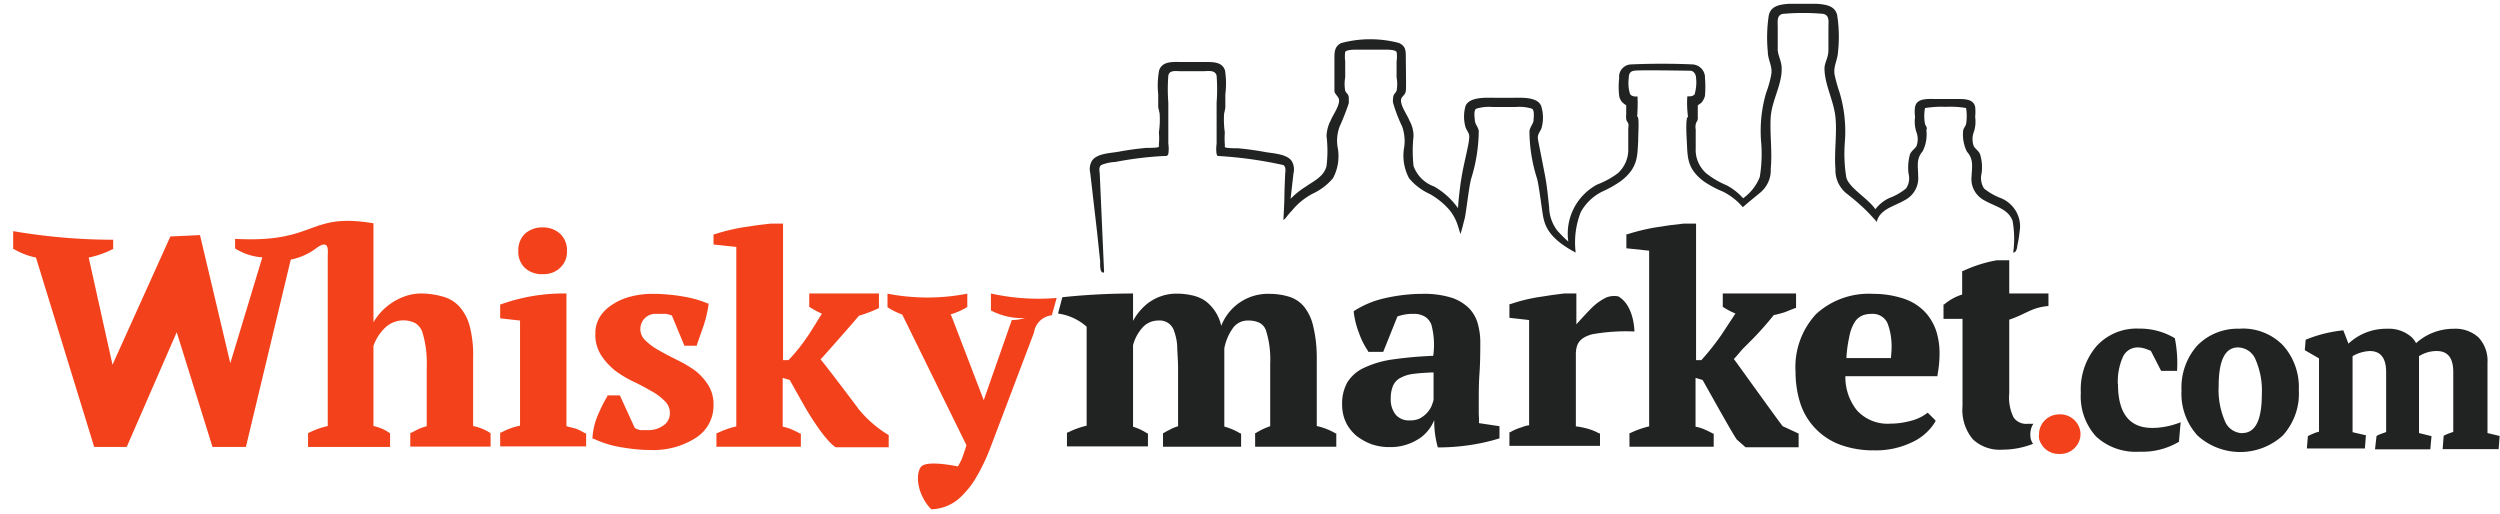
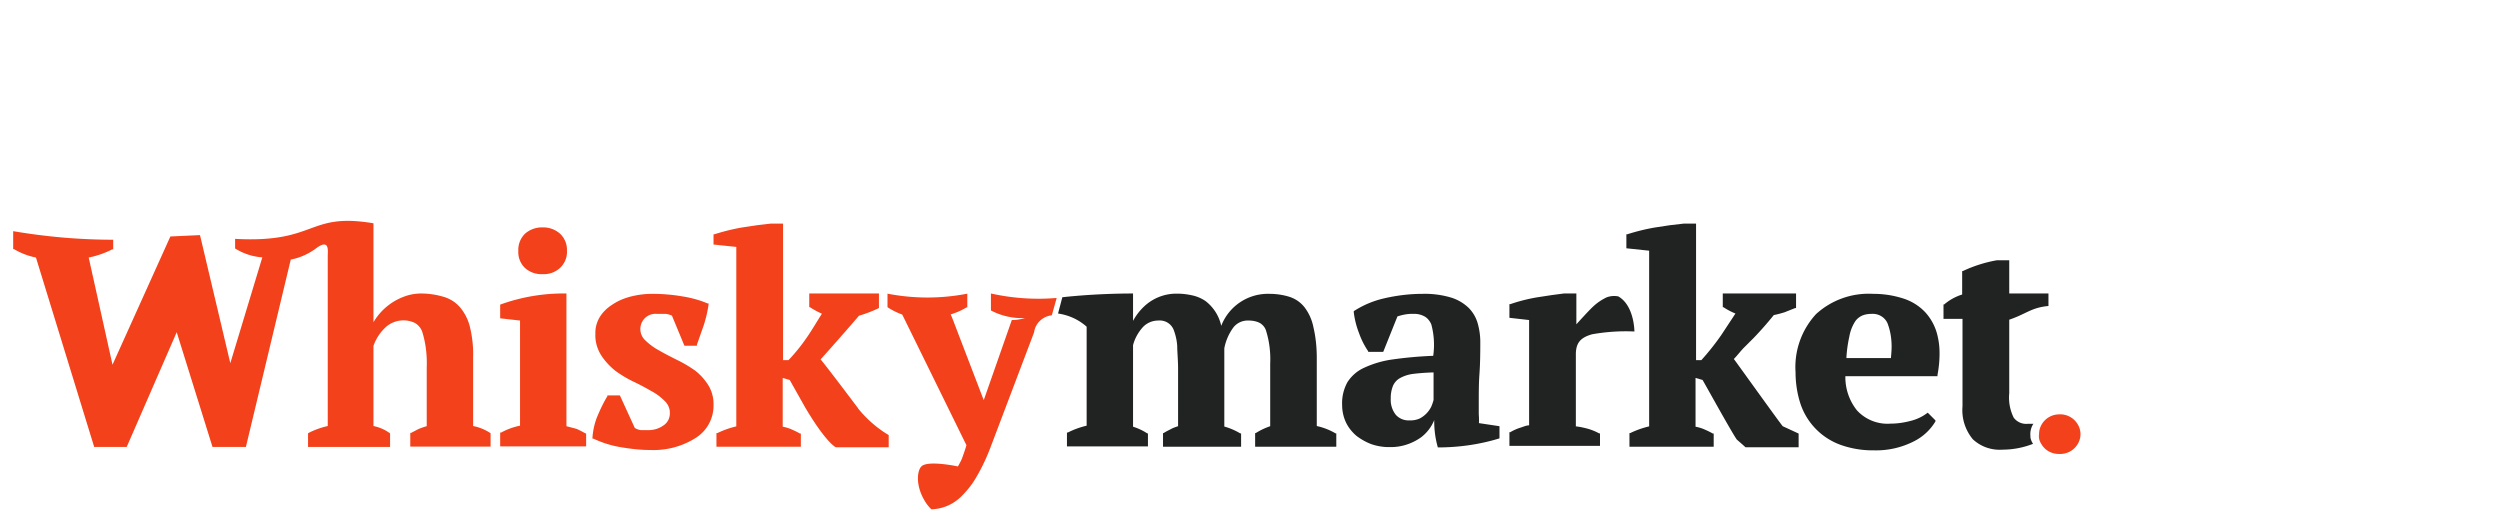
<svg xmlns="http://www.w3.org/2000/svg" height="30" width="146">
  <g fill="none" fill-rule="evenodd">
    <path d="M0 0h146v30H0z" />
-     <path d="M112.42 7.24a2.6 2.6 0 0 1 0-.93c.4-.06.8-.09 1.2-.07.4-.02.8 0 1.2.07.05.3.05.62 0 .93-.04.15-.13.21-.17.37-.05.43.03.87.22 1.25.39.43.3.85.27 1.43-.07.6.24 1.16.78 1.43.59.34 1.38.48 1.62 1.2.1.6.12 1.22.03 1.83.2 0 .23-.3.25-.44.06-.27.1-.54.13-.82.13-.8-.32-1.6-1.1-1.92a3.55 3.55 0 0 1-.98-.56 1.12 1.12 0 0 1-.15-.86c.06-.38.03-.76-.08-1.13-.08-.21-.26-.3-.37-.48-.1-.27-.1-.56 0-.83.1-.28.12-.59.08-.89.02-.2.02-.38 0-.58-.11-.51-.73-.45-1.14-.46h-1.24c-.41 0-1.03-.05-1.13.46-.03.2-.03.39 0 .58-.04.3-.02.6.08.9.1.26.1.55 0 .82-.11.17-.3.27-.38.48-.1.37-.13.75-.08 1.13.08.3.02.61-.15.86-.3.24-.63.43-.99.56a2.2 2.2 0 0 0-.8.65c-.4-.62-1.57-1.26-1.7-1.88a8.76 8.76 0 0 1-.08-2.05 7.92 7.92 0 0 0-.3-2.86c-.12-.35-.22-.7-.3-1.07-.08-.49.18-.86.2-1.34.08-.71.06-1.43-.05-2.14-.13-.56-.69-.62-1.2-.66h-1.6c-.5.04-1.06.1-1.19.66-.11.7-.13 1.43-.06 2.14 0 .48.29.85.2 1.34-.07.37-.17.72-.3 1.07a7.9 7.9 0 0 0-.29 2.86 8.3 8.3 0 0 1-.08 2.05c-.2.5-.53.92-.97 1.24a3.4 3.4 0 0 0-.97-.76 5.13 5.13 0 0 1-1.2-.71c-.4-.37-.63-.9-.6-1.43V7.56a.7.7 0 0 1 .05-.44c.11-.14.06-.27.07-.48v-.48c0-.02.1-.07.22-.17.1-.12.17-.26.2-.4a5.9 5.9 0 0 0 0-1.03c.01-.2-.06-.4-.2-.55s-.33-.24-.54-.25a41.8 41.8 0 0 0-3.54 0 .74.74 0 0 0-.55.24.7.7 0 0 0-.18.56c-.04.34-.04.69 0 1.03a.7.7 0 0 0 .2.4c.11.1.21.15.21.17v.48c0 .12-.04.34.07.48s.05.3.05.44v1.12c.02.54-.2 1.06-.6 1.43-.37.28-.78.5-1.22.67a3.25 3.25 0 0 0-1.68 3.33 8 8 0 0 1-.65-.65c-.3-.4-.46-.87-.47-1.35-.07-.66-.13-1.31-.26-1.96l-.38-1.94c-.07-.35.05-.4.19-.71.12-.41.12-.85 0-1.26-.17-.61-1.2-.53-1.69-.53h-1c-.47 0-1.5-.08-1.74.47-.12.41-.12.85 0 1.26.13.31.26.35.2.72 0 .2-.3 1.43-.39 1.93-.12.66-.2 1.33-.25 2v.07a4.34 4.34 0 0 0-1.4-1.27c-.56-.2-1-.64-1.2-1.2a8.19 8.19 0 0 1 0-1.74c0-.32-.08-.63-.24-.91-.1-.3-.6-.95-.47-1.29.07-.16.23-.21.26-.44.03-.22 0-1.42 0-1.9 0-.47 0-.71-.4-.9a6.58 6.58 0 0 0-3.36 0c-.4.18-.41.53-.41.9v1.9c0 .15.18.28.25.44.13.34-.36.99-.47 1.29-.15.28-.23.6-.24.91.07.58.07 1.16 0 1.74-.15.62-.73.87-1.2 1.2a4.85 4.85 0 0 0-.9.72l.17-1.49a.95.95 0 0 0-.1-.71c-.28-.42-1.09-.45-1.55-.53-.46-.09-1.05-.17-1.58-.22-.12 0-.73 0-.78-.07v-.17a4.2 4.2 0 0 1 0-.68 5.26 5.26 0 0 1-.04-1.12c.03-.12.06-.24.07-.36V5.5a4.9 4.9 0 0 0-.02-1.39c-.18-.55-.8-.48-1.27-.49h-1.3c-.48 0-1.1-.06-1.28.5-.08.45-.1.92-.05 1.38v.76l.08.36c.03.38.01.75-.04 1.12.02.23.02.46 0 .68v.15c-.06.08-.66.06-.78.07-.52.05-1.05.12-1.57.22-.52.09-1.27.1-1.56.53a.95.95 0 0 0-.1.71l.4 3.46.18 1.71c0 .16-.04.72.23.64l-.25-5.67c0-.22-.1-.48.1-.61.26-.1.53-.16.8-.17a20.5 20.5 0 0 1 2.84-.35c.2 0 .2 0 .26-.12.03-.2.03-.4 0-.6V6c-.04-.53-.04-1.06 0-1.58.06-.37.51-.25.83-.26h1.17c.31 0 .73-.1.82.26.04.52.04 1.05 0 1.58v2.4c-.03.2-.03.4 0 .6.06.15.05.1.26.12a23.82 23.82 0 0 1 3.64.52c.19.14.1.4.1.6-.08 1.9 0 .72-.1 2.61l.12-.1c.13-.17.25-.32.38-.45.32-.4.72-.72 1.17-.97.48-.22.9-.53 1.23-.93.3-.56.39-1.21.26-1.84a2.4 2.4 0 0 1 .12-1.16c.2-.44.38-.9.54-1.37v-.31c0-.22-.14-.26-.21-.42a2.15 2.15 0 0 1 0-.78v-.94a1.98 1.98 0 0 1 0-.55c.09-.13.52-.13.66-.13h1.68c.14 0 .57 0 .66.13.03.18.03.37 0 .55v.94c.05.26.05.52 0 .78-.07.16-.2.2-.2.42-.02.1-.02.2 0 .3.14.48.32.94.53 1.38.13.38.17.77.12 1.16a2.8 2.8 0 0 0 .28 1.85c.33.4.75.71 1.23.93.44.25.84.58 1.16.96.2.26.36.56.46.88l.15.49c.1-.3.17-.62.25-.92.08-.31.26-1.97.39-2.36.28-.9.42-1.82.43-2.75-.05-.26-.21-.36-.23-.62s-.07-.57.08-.67c.32-.1.65-.13.98-.1h1.3c.33-.03.66 0 .98.1.15.1.1.47.09.67s-.19.36-.24.62c0 .93.15 1.86.43 2.75.13.4.3 1.96.39 2.36.1.39.27 1.16 1.88 2-.1-.8 0-1.61.3-2.37a2.9 2.9 0 0 1 1.29-1.21c.36-.16.71-.36 1.04-.59 1-.76.97-1.43 1.02-2.35 0-.48.08-1.43-.06-1.43.03-.4.04-.78.02-1.17 0 0-.3.05-.43-.13-.1-.3-.12-.62-.08-.94 0-.25.08-.4.32-.43.24-.05 3.12 0 3.28 0s.33.18.33.43c.04.32 0 .63-.08.94-.13.18-.43.11-.43.13-.03.4-.01.8.04 1.2-.14 0-.1.92-.07 1.43.05.94 0 1.6 1.03 2.36.34.22.7.42 1.08.57.44.22.84.53 1.16.91v-.18.18l.3-.26.73-.6c.4-.34.63-.85.6-1.37.1-1.02-.06-2.04 0-3.04.08-1.01.67-1.9.64-2.86 0-.37-.21-.72-.23-1.05V1.59c0-.32-.07-.71.3-.78.79-.07 1.58-.07 2.36 0 .38.09.3.46.3.78v1.34c0 .44-.22.71-.23 1.05 0 .96.54 1.88.64 2.86.1.97-.08 2.02 0 3.04-.02.52.2 1.03.6 1.38.29.23.57.45.85.71.23.2.45.42.66.65l.32.35v-.08c.03-.1.08-.2.14-.29.33-.46.97-.61 1.46-.9.54-.27.86-.84.8-1.43 0-.56-.13-.98.26-1.43.2-.39.27-.82.22-1.25.07-.14-.02-.2-.08-.35zm11.26 15.18c-.02-.54.08-1.09.3-1.58a.94.94 0 0 1 .86-.55c.2 0 .39.05.57.12l.2.08.6 1.17h.93a7.4 7.4 0 0 0-.13-1.91 4 4 0 0 0-2.1-.56 3.17 3.17 0 0 0-2.47 1.02 3.9 3.9 0 0 0-.92 2.73c-.06.93.26 1.85.89 2.55.68.63 1.6.95 2.54.89a4.2 4.2 0 0 0 2.3-.58l.1-1.14c-.53.21-1.1.33-1.66.33-1.33 0-2-.85-2-2.57zm7.17-3.22a3.3 3.3 0 0 0-2.52.97 3.69 3.69 0 0 0-.93 2.64c-.05.96.28 1.9.93 2.62a3.7 3.7 0 0 0 4.99 0c.65-.73.99-1.67.93-2.64.05-.96-.28-1.9-.92-2.62a3.27 3.27 0 0 0-2.48-.98zm.1 6.1c-.46-.02-.86-.3-1.02-.72a4.58 4.58 0 0 1-.36-2.03c0-1.5.37-2.26 1.13-2.26.46.01.87.3 1.03.72.27.64.4 1.33.36 2.03 0 1.5-.38 2.25-1.14 2.25zm14.32-.01v-4.1a2 2 0 0 0-.52-1.48 2 2 0 0 0-1.46-.51c-.81 0-1.6.3-2.19.84a1.69 1.69 0 0 0-.24-.33 2 2 0 0 0-1.46-.51 3.2 3.2 0 0 0-2.25.87l-.3-.78a7.9 7.9 0 0 0-2.2.55l-.05.61.83.48v4.28l-.18.05c-.16.06-.32.13-.47.21l-.06.72h3.39l.06-.77-.78-.18V20.8c.3-.18.65-.28 1-.3.64 0 .96.41.96 1.23v3.5l-.16.06a2 2 0 0 0-.4.17l-.09.78h3.23l.07-.77-.73-.18V20.8c.3-.19.66-.3 1.03-.3.65 0 .97.4.97 1.22v3.5l-.16.06a2 2 0 0 0-.4.17l-.06.78h3.27l.06-.77z" fill="#212322" fill-rule="nonzero" />
    <path d="M81.7 22.14c-.16.1-.3.27-.36.45a1.9 1.9 0 0 0-.11.72c-.02.34.08.67.29.95.2.22.5.34.8.32a1.3 1.3 0 0 0 1-.43c.11-.11.2-.24.27-.39a3 3 0 0 0 .13-.37v-1.62c-.4 0-.82.04-1.23.1-.28.03-.54.13-.78.27zm28.2-3.64a.96.96 0 0 0-.6-.17c-.2 0-.4.03-.57.1-.18.1-.33.23-.43.4a2.6 2.6 0 0 0-.3.83c-.1.41-.15.83-.17 1.25h2.6v-.67a3.5 3.5 0 0 0-.19-1.25 1 1 0 0 0-.33-.5z" />
    <g fill-rule="nonzero">
      <path d="M76.9 24.88v-3.99c0-.6-.06-1.21-.2-1.8a2.79 2.79 0 0 0-.52-1.15c-.23-.29-.54-.5-.89-.61a3.95 3.95 0 0 0-1.17-.17 2.92 2.92 0 0 0-2.8 1.87 2.48 2.48 0 0 0-.92-1.45 2.2 2.2 0 0 0-.77-.33c-.28-.06-.56-.1-.85-.1a2.75 2.75 0 0 0-1.77.58c-.35.28-.63.62-.84 1.01v-1.6c-2.32 0-4.13.22-4.13.22l-.25.95c.62.09 1.2.35 1.67.77v5.78a4.87 4.87 0 0 0-1.1.4h-.05v.81h4.73v-.76H67a3.3 3.3 0 0 0-.83-.39v-4.76c.1-.39.3-.75.57-1.05.23-.25.56-.39.9-.39.43-.04.81.22.93.62.1.28.16.57.18.87 0 .36.05.8.05 1.33v3.35c-.15.05-.3.1-.44.18-.14.07-.28.14-.4.22h-.04v.8h4.56v-.78h-.05a3.8 3.8 0 0 0-.93-.4v-4.57a3 3 0 0 1 .51-1.19c.21-.29.56-.45.92-.43.22 0 .44.04.64.14.17.1.3.25.36.43.2.63.28 1.29.25 1.95v3.65a4 4 0 0 0-.84.4h-.04v.8h4.74v-.78H78a3.8 3.8 0 0 0-1.1-.43zm9.46-.69v-.65c0-.58 0-1.15.04-1.7s.05-1.18.05-1.86c0-.37-.05-.73-.15-1.09a2.1 2.1 0 0 0-.52-.9 2.57 2.57 0 0 0-1.03-.61 5.37 5.37 0 0 0-1.65-.22c-.76 0-1.51.09-2.25.26a5.5 5.5 0 0 0-1.74.72l-.05.03v.06a4.9 4.9 0 0 0 .31 1.23 4.53 4.53 0 0 0 .53 1.05v.04h.88l.83-2.07c.3-.1.61-.16.92-.15.24-.01.47.04.68.16.17.1.3.27.38.46a4.58 4.58 0 0 1 .11 1.83c-.79.03-1.58.1-2.36.21a5.8 5.8 0 0 0-1.68.49c-.4.18-.73.47-.97.84-.22.4-.33.86-.31 1.32 0 .35.07.7.22 1.02.14.3.35.56.6.78.27.21.57.38.89.5.35.12.73.18 1.1.17.65.01 1.28-.2 1.8-.57a2.38 2.38 0 0 0 .77-1.01 5.49 5.49 0 0 0 .21 1.6c1.22 0 2.44-.17 3.6-.53v-.71l-1.2-.18c.01-.2 0-.37-.01-.52zm-2.64-.83a3 3 0 0 1-.13.38 1.55 1.55 0 0 1-.68.7 1.3 1.3 0 0 1-.59.11 1 1 0 0 1-.8-.32 1.4 1.4 0 0 1-.3-.95 1.9 1.9 0 0 1 .12-.72c.07-.18.2-.34.37-.45.24-.14.5-.23.78-.27.4-.05.82-.08 1.23-.09zm9.27-3.84c.8-.14 1.63-.2 2.46-.16 0 0 0-1.51-.94-2.05a1.26 1.26 0 0 0-.67.05c-.3.14-.58.33-.82.56-.26.24-.96 1.02-.96 1.02v-1.8h-.73l-.69.09-.85.13a9.76 9.76 0 0 0-1.58.4h-.06v.8l1.15.13v6.15c-.16 0-.33.08-.49.13a2.8 2.8 0 0 0-.61.27h-.05v.8h5.29v-.73h-.05a3.2 3.2 0 0 0-.73-.29c-.2-.05-.42-.1-.63-.12v-4.29c.03-.5.18-.88.96-1.09z" fill="#212322" />
      <path d="M101.26 20.96c.14-.13.42-.49.58-.65l.6-.6a20.01 20.01 0 0 0 1.15-1.31c.21-.04.42-.1.62-.16l.63-.25h.05v-.85h-4.28v.8h.04a3.84 3.84 0 0 0 .7.37l-.81 1.23a14.4 14.4 0 0 1-1.18 1.49h-.31v-7.97h-.73l-.78.09-.92.14a12.25 12.25 0 0 0-1.58.39h-.06v.82l1.33.14V24.9c-.38.09-.75.22-1.1.39h-.05v.8h4.92v-.77h-.05c-.17-.1-.35-.18-.53-.26a2.36 2.36 0 0 0-.48-.14v-2.85l.41.12c.15.25 1.74 3.13 2 3.48l.51.45h3.1v-.8l-.93-.43c-.27-.33-2.68-3.7-2.85-3.92z" fill="#212322" />
      <path d="M112.42 18.22a3.03 3.03 0 0 0-1.34-.81 5.68 5.68 0 0 0-1.7-.25 4.56 4.56 0 0 0-3.32 1.18 4.56 4.56 0 0 0-1.2 3.4c0 .64.1 1.28.3 1.88a3.85 3.85 0 0 0 2.33 2.36c.62.22 1.28.33 1.95.32a4.85 4.85 0 0 0 2.34-.53 3.06 3.06 0 0 0 1.25-1.16v-.06l-.05-.05-.4-.4-.07.05c-.27.2-.6.35-.93.43-.38.1-.77.16-1.17.16a2.42 2.42 0 0 1-1.96-.77 3.1 3.1 0 0 1-.68-2h5.38v-.08c.08-.41.12-.84.12-1.26 0-.32-.03-.63-.1-.94a3.04 3.04 0 0 0-.75-1.47zm-1.99 2.69h-2.6c.02-.42.08-.84.17-1.25.05-.29.15-.57.3-.82.1-.18.25-.31.43-.4.18-.08.38-.11.57-.11.44-.03.85.24.97.66.14.4.2.83.2 1.25 0 .21-.02.43-.04.67zm8.14 4.45c0-.21.06-.43.18-.61h-.34a.9.9 0 0 1-.81-.36 2.63 2.63 0 0 1-.26-1.43v-4.29c1-.34 1.29-.71 2.29-.8v-.73h-2.29V15.2h-.73a7.9 7.9 0 0 0-1.98.63h-.04v1.37a3 3 0 0 0-1.05.58h-.04v.84h1.11v5.1c-.06.7.15 1.38.6 1.93.47.44 1.1.66 1.76.61a4.9 4.9 0 0 0 1.76-.34 1 1 0 0 1-.15-.35l-.01-.2z" fill="#212322" />
      <path d="M120.25 24.2a1.18 1.18 0 0 0-1 .56c-.11.18-.17.38-.17.59a.94.94 0 0 0 0 .25c.02.12.07.23.14.34.2.35.59.57 1 .57.45.03.87-.18 1.1-.55a1.1 1.1 0 0 0 0-1.21 1.19 1.19 0 0 0-1.1-.55zm-86.6.84-.57-.15v-7.75c-1.32-.02-2.63.2-3.87.65v.8l1.16.13v6.14a3.82 3.82 0 0 0-1.1.4h-.06v.81h5.02v-.76h-.04c-.18-.1-.36-.2-.54-.27zm6.94-3.4a7.4 7.4 0 0 0-1.07-.63c-.38-.19-.73-.37-1.04-.55a3.56 3.56 0 0 1-.78-.57.9.9 0 0 1-.02-1.33.9.9 0 0 1 .69-.23h.5c.12.01.25.05.37.1l.73 1.76h.73v-.06l.4-1.14c.13-.4.22-.8.28-1.2v-.07h-.06c-.47-.2-.96-.33-1.46-.41a10.6 10.6 0 0 0-1.78-.15c-.43 0-.87.06-1.29.17-.37.1-.72.25-1.03.46-.3.19-.55.43-.73.72-.18.3-.27.63-.26.98-.02.44.1.88.34 1.26.22.34.5.64.82.9.33.24.69.46 1.07.64.38.18.73.37 1.04.55.29.15.55.35.78.58.2.19.31.45.3.72 0 .28-.13.55-.38.71a1.5 1.5 0 0 1-.87.27h-.44a.87.87 0 0 1-.36-.13l-.87-1.9h-.73v.05c-.22.36-.4.74-.57 1.14-.17.4-.27.84-.3 1.28v.06h.06c.5.23 1.02.4 1.56.49.58.1 1.17.17 1.75.17.95.04 1.89-.21 2.68-.72a2.22 2.22 0 0 0 1.02-1.92 2.1 2.1 0 0 0-.34-1.2c-.2-.3-.45-.58-.74-.8zm9.52 2.2s-2-2.66-2.19-2.85c.14-.14 2.07-2.33 2.24-2.55.4-.12.8-.27 1.17-.45v-.85h-4.07v.8h.04a4.8 4.8 0 0 0 .7.38c-.24.37-.6.99-.91 1.43-.31.45-.66.88-1.04 1.28h-.32v-7.97H45l-.77.09-.93.14a12.25 12.25 0 0 0-1.57.39h-.06v.6l1.33.14V24.9c-.38.09-.75.22-1.1.39h-.06v.8h4.93v-.77h-.05c-.17-.1-.35-.18-.53-.26a2.36 2.36 0 0 0-.48-.14v-2.85l.41.12.9 1.6c1.23 2.08 1.79 2.33 1.79 2.33h3.09v-.71a6.76 6.76 0 0 1-1.79-1.56zm-22.48-2.98c.02-.6-.05-1.2-.19-1.78a2.8 2.8 0 0 0-.58-1.14 2 2 0 0 0-.97-.61 4.65 4.65 0 0 0-1.27-.19c-.33 0-.65.05-.96.16a3.46 3.46 0 0 0-1.85 1.52v-5.78c-3.88-.65-3.27 1.17-8.08.91v.56c.48.3 1.02.48 1.59.52l-1.87 6.18-1.77-7.48-1.73.08-3.38 7.49-1.39-6.26a5.39 5.39 0 0 0 1.38-.48h.05V14c-1.95 0-3.9-.17-5.84-.5v1.05h.05a4.05 4.05 0 0 0 1.28.49L5.5 26.1h1.9l2.92-6.7 2.09 6.7h1.95l2.62-10.94c.57-.11 1.1-.36 1.55-.71.73-.5.61.23.61.51v9.92c-.4.09-.79.23-1.15.42v.8h4.79v-.79a2.44 2.44 0 0 0-.97-.43V20.2c.14-.4.37-.76.67-1.05a1.55 1.55 0 0 1 1.77-.28 1 1 0 0 1 .4.48c.22.69.3 1.42.27 2.14v3.4c-.16.04-.31.1-.47.16l-.44.23h-.05v.8h4.69v-.78a2.8 2.8 0 0 0-1.02-.42zm4.06-4.85c.37.02.74-.11 1.01-.36.28-.26.43-.62.41-1a1.3 1.3 0 0 0-.4-1 1.48 1.48 0 0 0-1.02-.37 1.5 1.5 0 0 0-1.02.36c-.28.27-.42.64-.4 1.02-.02.37.12.73.39.99.28.25.65.38 1.03.36zm29.74 2.39.28-1c-1.28.11-2.58.02-3.84-.26v.99c.61.32 1.3.48 1.99.44-.25.08-.51.12-.77.12l-1.64 4.68-1.84-4.8-.09-.21a4 4 0 0 0 .93-.41h.04v-.8c-1.53.3-3.12.3-4.66 0v.79c.27.18.56.32.86.43l.1.2L56.44 26c-.1.35-.2.6-.26.78a3.9 3.9 0 0 1-.24.46s-1.76-.38-2.13 0c-.24.23-.38 1.12.25 2.1.1.15.2.28.33.4h.08a2.58 2.58 0 0 0 1.73-.81c.32-.32.6-.68.82-1.07.34-.58.62-1.18.85-1.8l2.52-6.65c.07-.53.5-.94 1.05-1z" fill="#f2411b" />
    </g>
  </g>
</svg>